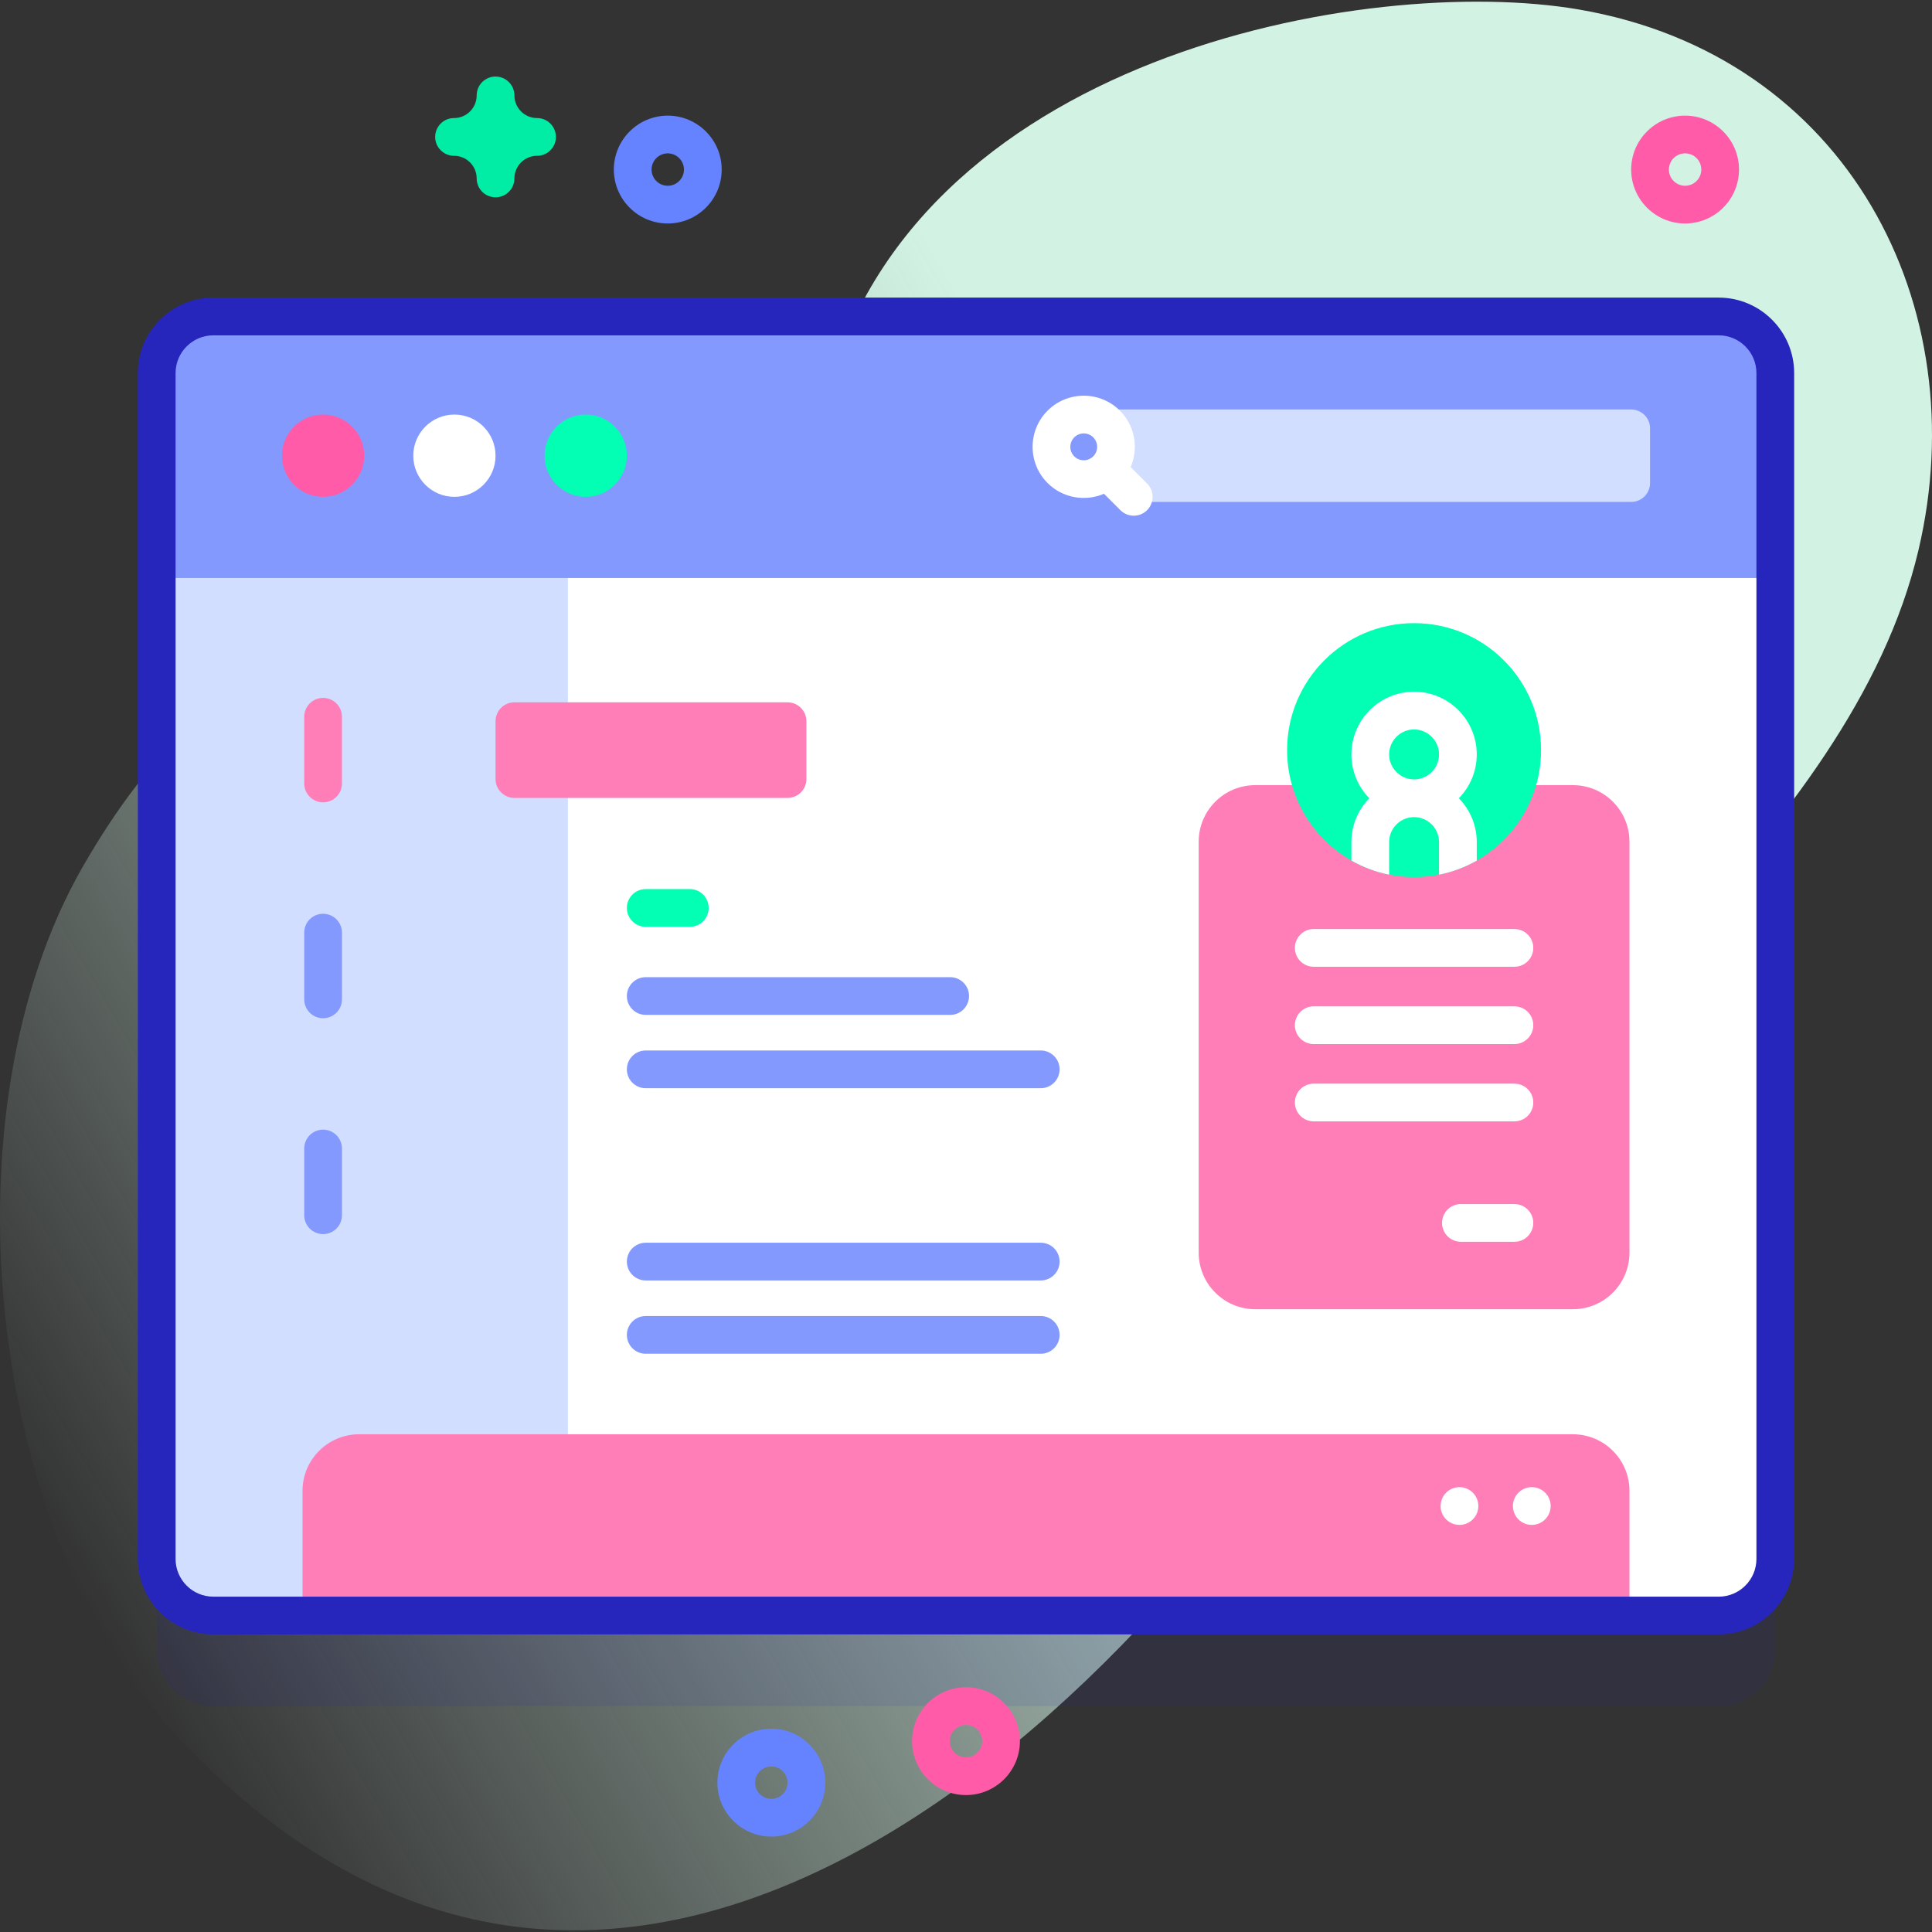
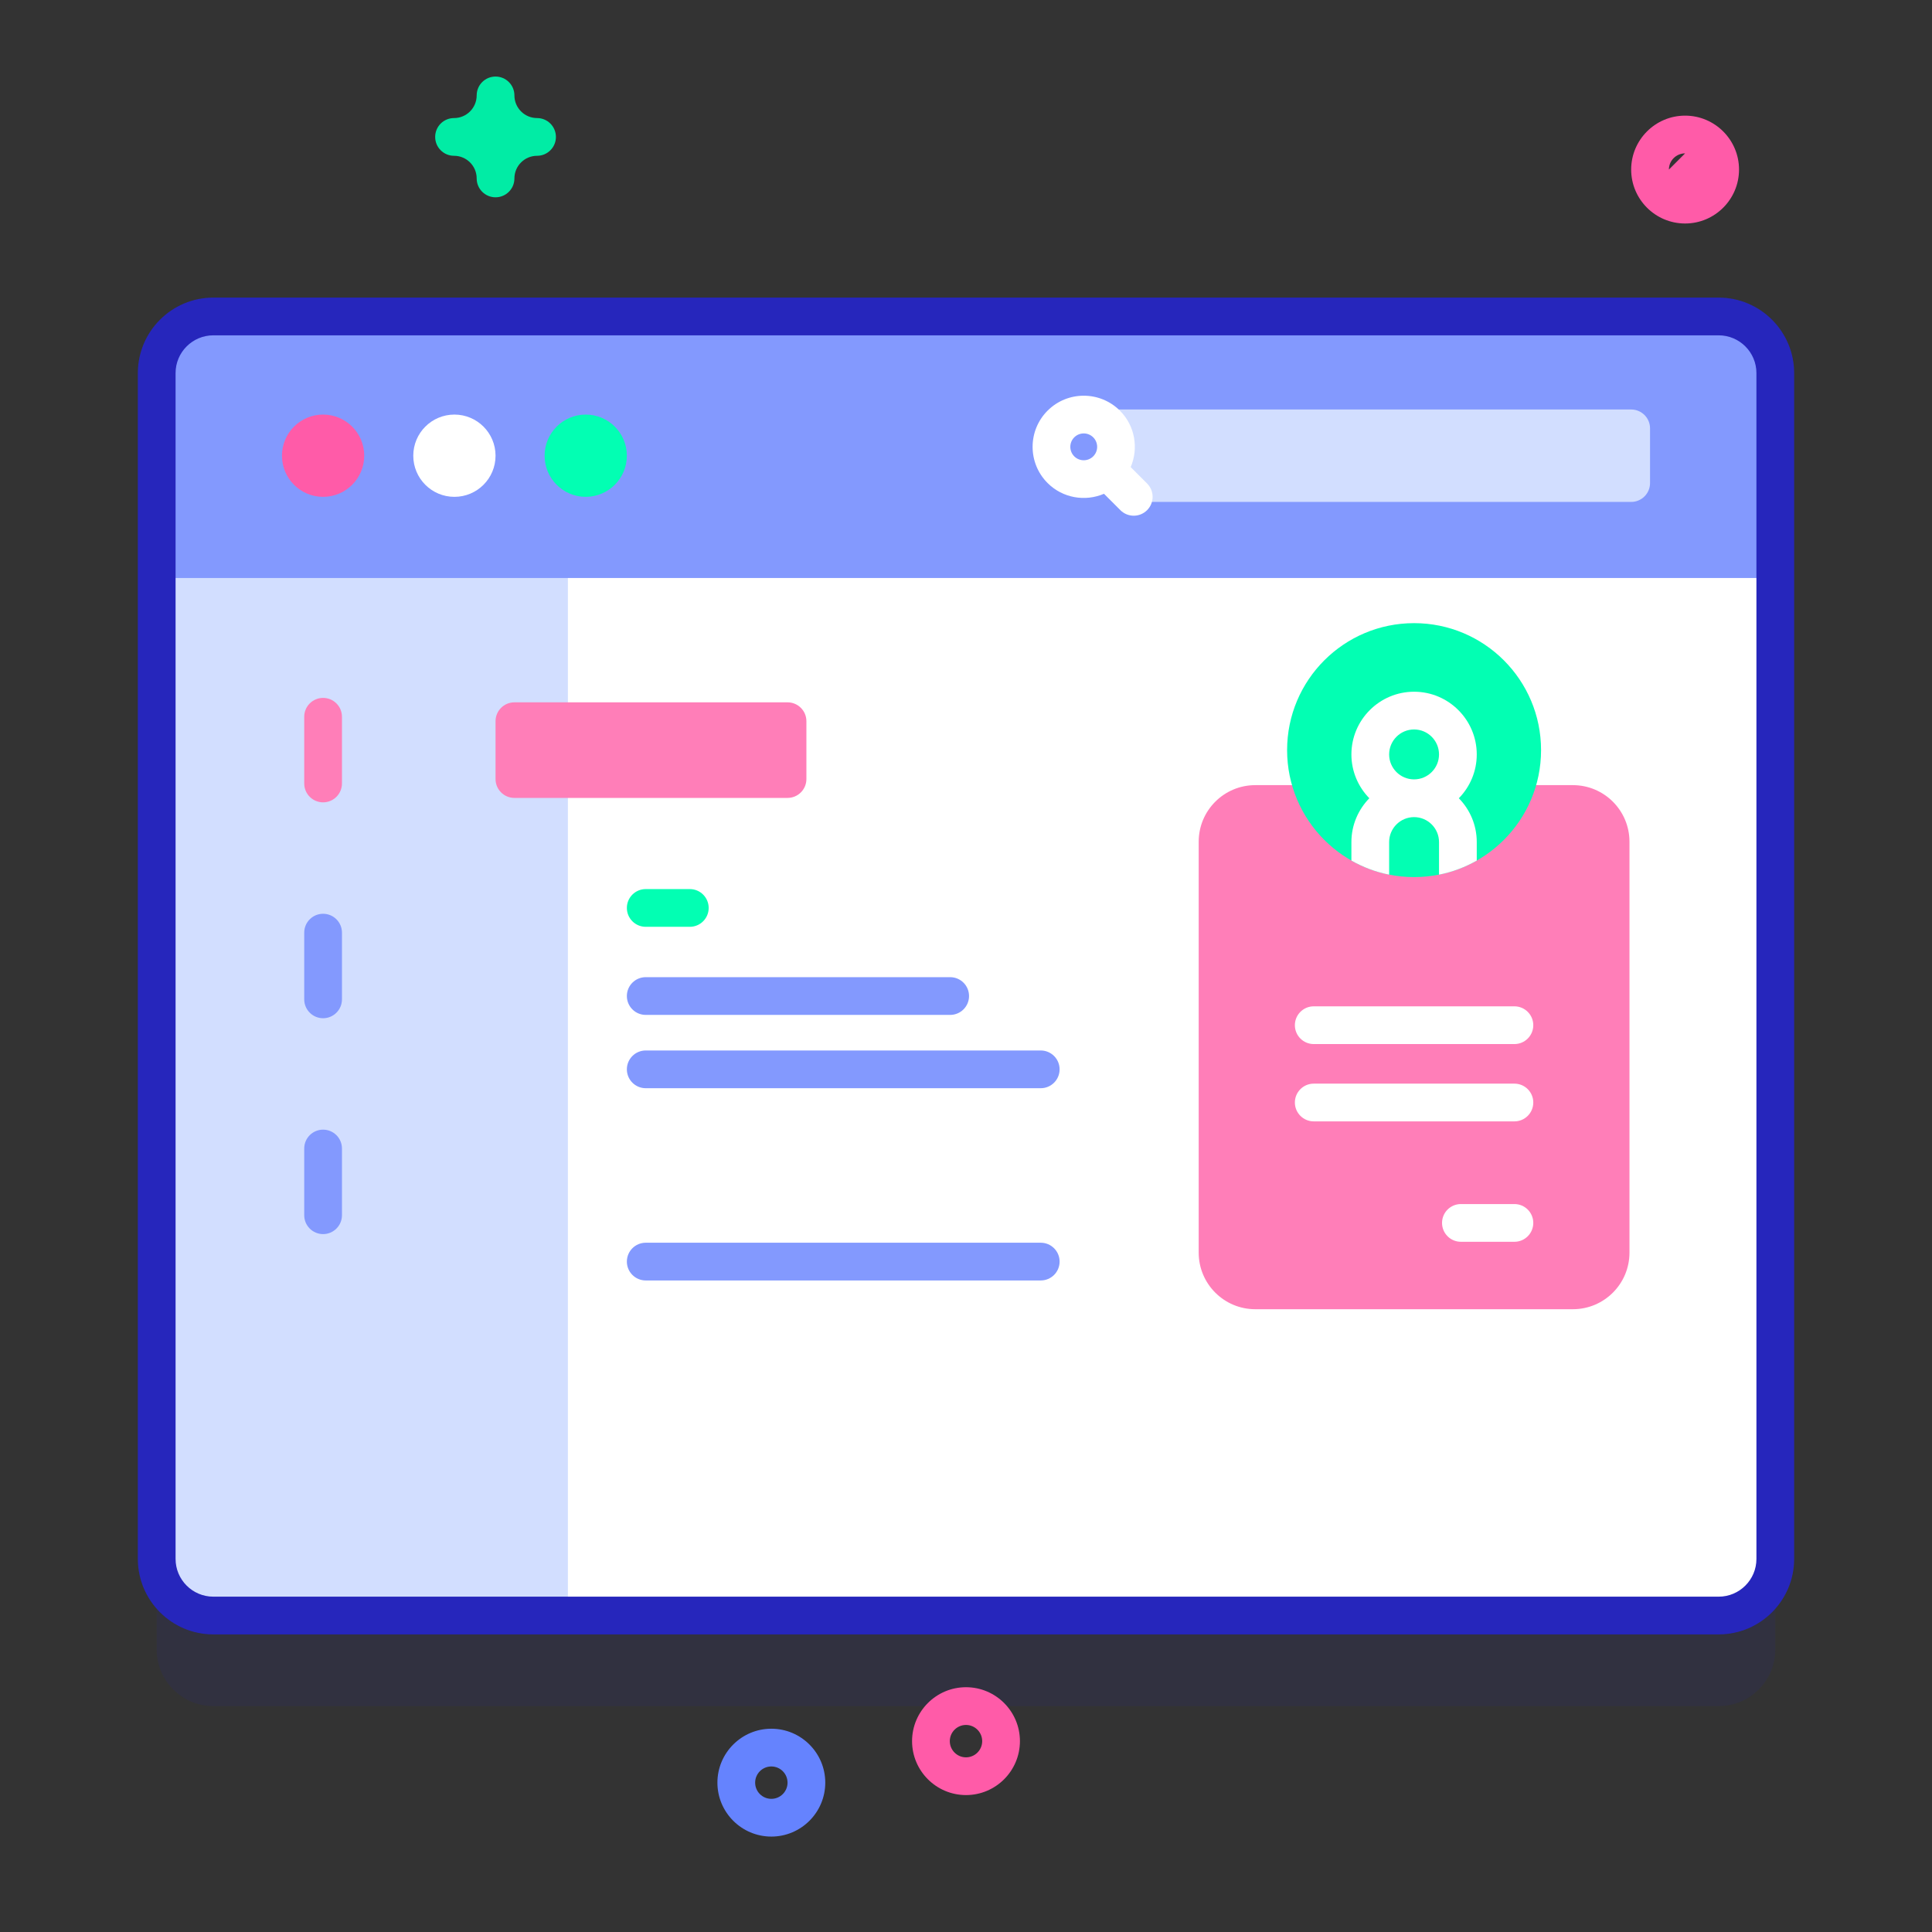
<svg xmlns="http://www.w3.org/2000/svg" enable-background="new 0 0 512 512" height="512" viewBox="0 0 512 512" width="512">
  <rect x="0" y="0" width="512" height="512" fill="#333333" stroke="none" />
  <linearGradient id="a" gradientUnits="userSpaceOnUse" x1="8.753" x2="524.202" y1="401.161" y2="103.566">
    <stop offset="0" stop-color="#dcfdee" stop-opacity="0" />
    <stop offset=".629" stop-color="#d2f3e4" />
  </linearGradient>
-   <path d="m418.32 2.5c-55.666-9.521-178.298 12.183-200.004 105.017-14.431 61.722-14.007 112.075-50.427 113.02-21.67.562-32.97-44.31-62.889-48.001-39.047-4.817-66.145 27.695-83.057 57.138-37.205 64.772-25.571 174.918 23.354 228.632 118.488 130.086 259.197-5.952 319.358-112.309 38.585-68.213 125.637-123.352 143.767-200.248 15.177-64.376-18.503-131.003-90.102-143.249z" fill="url(#a)" />
  <path d="m455.47 452.133h-398.94c-8.284 0-15-6.716-15-15v-314.266c0-8.284 6.716-15 15-15h398.94c8.284 0 15 6.716 15 15v314.266c0 8.285-6.715 15-15 15z" fill="#2626bc" opacity=".1" />
  <path d="m455.47 428.133h-398.94c-8.284 0-15-6.716-15-15v-314.266c0-8.284 6.716-15 15-15h398.94c8.284 0 15 6.716 15 15v314.266c0 8.285-6.715 15-15 15z" fill="#fff" />
  <path d="m150.499 83.867h-93.969c-8.284 0-15 6.716-15 15v314.267c0 8.284 6.716 15 15 15h93.969z" fill="#d2deff" />
-   <path d="m431.827 428.133h-351.654v-33.036c0-8.284 6.716-15 15-15h321.654c8.284 0 15 6.716 15 15z" fill="#ff7eb8" />
  <path d="m470.47 153.18v-54.313c0-8.284-6.716-15-15-15h-398.94c-8.284 0-15 6.716-15 15v54.313z" fill="#8399fe" />
  <path d="m455.47 433.133h-398.94c-11.028 0-20-8.972-20-20v-314.266c0-11.028 8.972-20 20-20h398.94c11.028 0 20 8.972 20 20v314.266c0 11.028-8.972 20-20 20zm-398.94-344.266c-5.514 0-10 4.486-10 10v314.266c0 5.514 4.486 10 10 10h398.94c5.514 0 10-4.486 10-10v-314.266c0-5.514-4.486-10-10-10z" fill="#2626bc" />
  <circle cx="85.623" cy="120.768" fill="#ff5ba8" r="10.901" />
  <circle cx="120.424" cy="120.768" fill="#fff" r="10.901" />
  <circle cx="155.224" cy="120.768" fill="#02ffb3" r="10.901" />
  <path d="m432.277 133.015h-136.158v-24.495h136.159c2.761 0 5 2.239 5 5v14.496c-.001 2.761-2.239 4.999-5.001 4.999z" fill="#d2deff" />
  <path d="m296.789 108.831c-5.286-5.286-13.887-5.286-19.173 0s-5.286 13.887 0 19.173c4.037 4.037 10.003 4.98 14.953 2.852l4.348 4.348c1.952 1.952 5.119 1.952 7.071 0s1.952-5.119 0-7.071l-4.348-4.348c2.129-4.951 1.186-10.917-2.851-14.954zm-12.102 7.071c1.387-1.387 3.644-1.387 5.031 0s1.387 3.644 0 5.031-3.644 1.387-5.031 0-1.387-3.644 0-5.031z" fill="#fff" />
  <path d="m416.827 346.956h-84.162c-8.284 0-15-6.716-15-15v-108.886c0-8.284 6.716-15 15-15h84.162c8.284 0 15 6.716 15 15v108.886c0 8.284-6.716 15-15 15z" fill="#ff7eb8" />
  <circle cx="374.746" cy="198.791" fill="#02ffb3" r="33.651" />
  <path d="m362.886 211.544c-2.93 3-4.75 7.1-4.75 11.61v4.91c3.07 1.74 6.43 3.02 10 3.73v-8.64c0-3.64 2.96-6.61 6.61-6.61s6.61 2.97 6.61 6.61v8.64c3.57-.71 6.94-1.99 10-3.73v-4.91c0-4.51-1.81-8.61-4.75-11.61 2.94-3 4.75-7.1 4.75-11.61 0-9.16-7.45-16.62-16.61-16.62s-16.61 7.46-16.61 16.62c0 4.51 1.82 8.61 4.75 11.61zm5.25-11.61c0-3.65 2.96-6.62 6.61-6.62s6.61 2.97 6.61 6.62c0 3.64-2.96 6.61-6.61 6.61s-6.61-2.97-6.61-6.61z" fill="#fff" />
  <g fill="#fff">
-     <path d="m401.336 246.201h-53.181c-2.761 0-5 2.239-5 5s2.239 5 5 5h53.181c2.761 0 5-2.239 5-5s-2.238-5-5-5z" />
    <path d="m401.336 266.689h-53.181c-2.761 0-5 2.239-5 5s2.239 5 5 5h53.181c2.761 0 5-2.239 5-5s-2.238-5-5-5z" />
    <path d="m401.336 287.176h-53.181c-2.761 0-5 2.239-5 5s2.239 5 5 5h53.181c2.761 0 5-2.239 5-5s-2.238-5-5-5z" />
    <path d="m401.336 319.086h-14.181c-2.761 0-5 2.239-5 5s2.239 5 5 5h14.181c2.761 0 5-2.239 5-5s-2.238-5-5-5z" />
  </g>
  <path d="m90.623 207.631v-17.681c0-2.761-2.239-5-5-5s-5 2.239-5 5v17.681c0 2.761 2.239 5 5 5s5-2.239 5-5z" fill="#ff7eb8" />
  <path d="m90.623 264.84v-17.68c0-2.761-2.239-5-5-5s-5 2.239-5 5v17.681c0 2.761 2.239 5 5 5s5-2.239 5-5.001z" fill="#8399fe" />
  <path d="m90.623 322.05v-17.681c0-2.761-2.239-5-5-5s-5 2.239-5 5v17.681c0 2.761 2.239 5 5 5s5-2.239 5-5z" fill="#8399fe" />
  <path d="m208.705 211.457h-72.381c-2.761 0-5-2.239-5-5v-15.332c0-2.761 2.239-5 5-5h72.381c2.761 0 5 2.239 5 5v15.332c0 2.761-2.238 5-5 5z" fill="#ff7eb8" />
  <path d="m275.806 278.387h-104.681c-2.761 0-5 2.239-5 5s2.239 5 5 5h104.681c2.761 0 5-2.239 5-5s-2.239-5-5-5z" fill="#8399fe" />
  <path d="m251.806 258.959h-80.681c-2.761 0-5 2.239-5 5s2.239 5 5 5h80.681c2.761 0 5-2.239 5-5s-2.239-5-5-5z" fill="#8399fe" />
  <path d="m182.806 235.614h-11.681c-2.761 0-5 2.239-5 5s2.239 5 5 5h11.681c2.761 0 5-2.239 5-5s-2.239-5-5-5z" fill="#02ffb3" />
-   <path d="m275.806 348.762h-104.681c-2.761 0-5 2.239-5 5s2.239 5 5 5h104.681c2.761 0 5-2.239 5-5s-2.239-5-5-5z" fill="#8399fe" />
  <path d="m275.806 329.335h-104.681c-2.761 0-5 2.239-5 5s2.239 5 5 5h104.681c2.761 0 5-2.239 5-5s-2.239-5-5-5z" fill="#8399fe" />
  <circle cx="405.94" cy="399.113" fill="#fff" r="5.002" />
  <circle cx="386.776" cy="399.113" fill="#fff" r="5.002" />
  <path d="m204.414 486.713c-7.88 0-14.292-6.411-14.292-14.292 0-7.88 6.411-14.291 14.292-14.291s14.292 6.411 14.292 14.291c-.001 7.881-6.412 14.292-14.292 14.292zm0-18.583c-2.366 0-4.292 1.925-4.292 4.291s1.925 4.292 4.292 4.292 4.292-1.926 4.292-4.292-1.926-4.291-4.292-4.291z" fill="#6583fe" />
-   <path d="m176.965 59.229c-7.88 0-14.292-6.411-14.292-14.292 0-7.88 6.411-14.291 14.292-14.291s14.292 6.411 14.292 14.291-6.411 14.292-14.292 14.292zm0-18.583c-2.366 0-4.292 1.925-4.292 4.291s1.925 4.292 4.292 4.292 4.292-1.926 4.292-4.292-1.925-4.291-4.292-4.291z" fill="#6583fe" />
-   <path d="m446.569 59.229c-7.88 0-14.292-6.411-14.292-14.292 0-7.88 6.411-14.291 14.292-14.291s14.292 6.411 14.292 14.291c-.001 7.88-6.412 14.292-14.292 14.292zm0-18.583c-2.366 0-4.292 1.925-4.292 4.291s1.925 4.292 4.292 4.292 4.292-1.926 4.292-4.292-1.926-4.291-4.292-4.291z" fill="#ff5ba8" />
+   <path d="m446.569 59.229c-7.88 0-14.292-6.411-14.292-14.292 0-7.88 6.411-14.291 14.292-14.291s14.292 6.411 14.292 14.291c-.001 7.88-6.412 14.292-14.292 14.292zm0-18.583c-2.366 0-4.292 1.925-4.292 4.291z" fill="#ff5ba8" />
  <path d="m256 475.713c-7.88 0-14.292-6.411-14.292-14.292 0-7.88 6.411-14.291 14.292-14.291s14.292 6.411 14.292 14.291c0 7.881-6.412 14.292-14.292 14.292zm0-18.583c-2.366 0-4.292 1.925-4.292 4.291s1.925 4.292 4.292 4.292 4.292-1.926 4.292-4.292-1.926-4.291-4.292-4.291z" fill="#ff5ba8" />
  <path d="m131.325 52.287c-2.761 0-5-2.238-5-5 0-3.309-2.691-6-6-6-2.761 0-5-2.238-5-5s2.239-5 5-5c3.309 0 6-2.691 6-6 0-2.762 2.239-5 5-5s5 2.238 5 5c0 3.309 2.691 6 6 6 2.761 0 5 2.238 5 5s-2.239 5-5 5c-3.309 0-6 2.691-6 6 0 2.762-2.239 5-5 5z" fill="#01eca5" />
</svg>